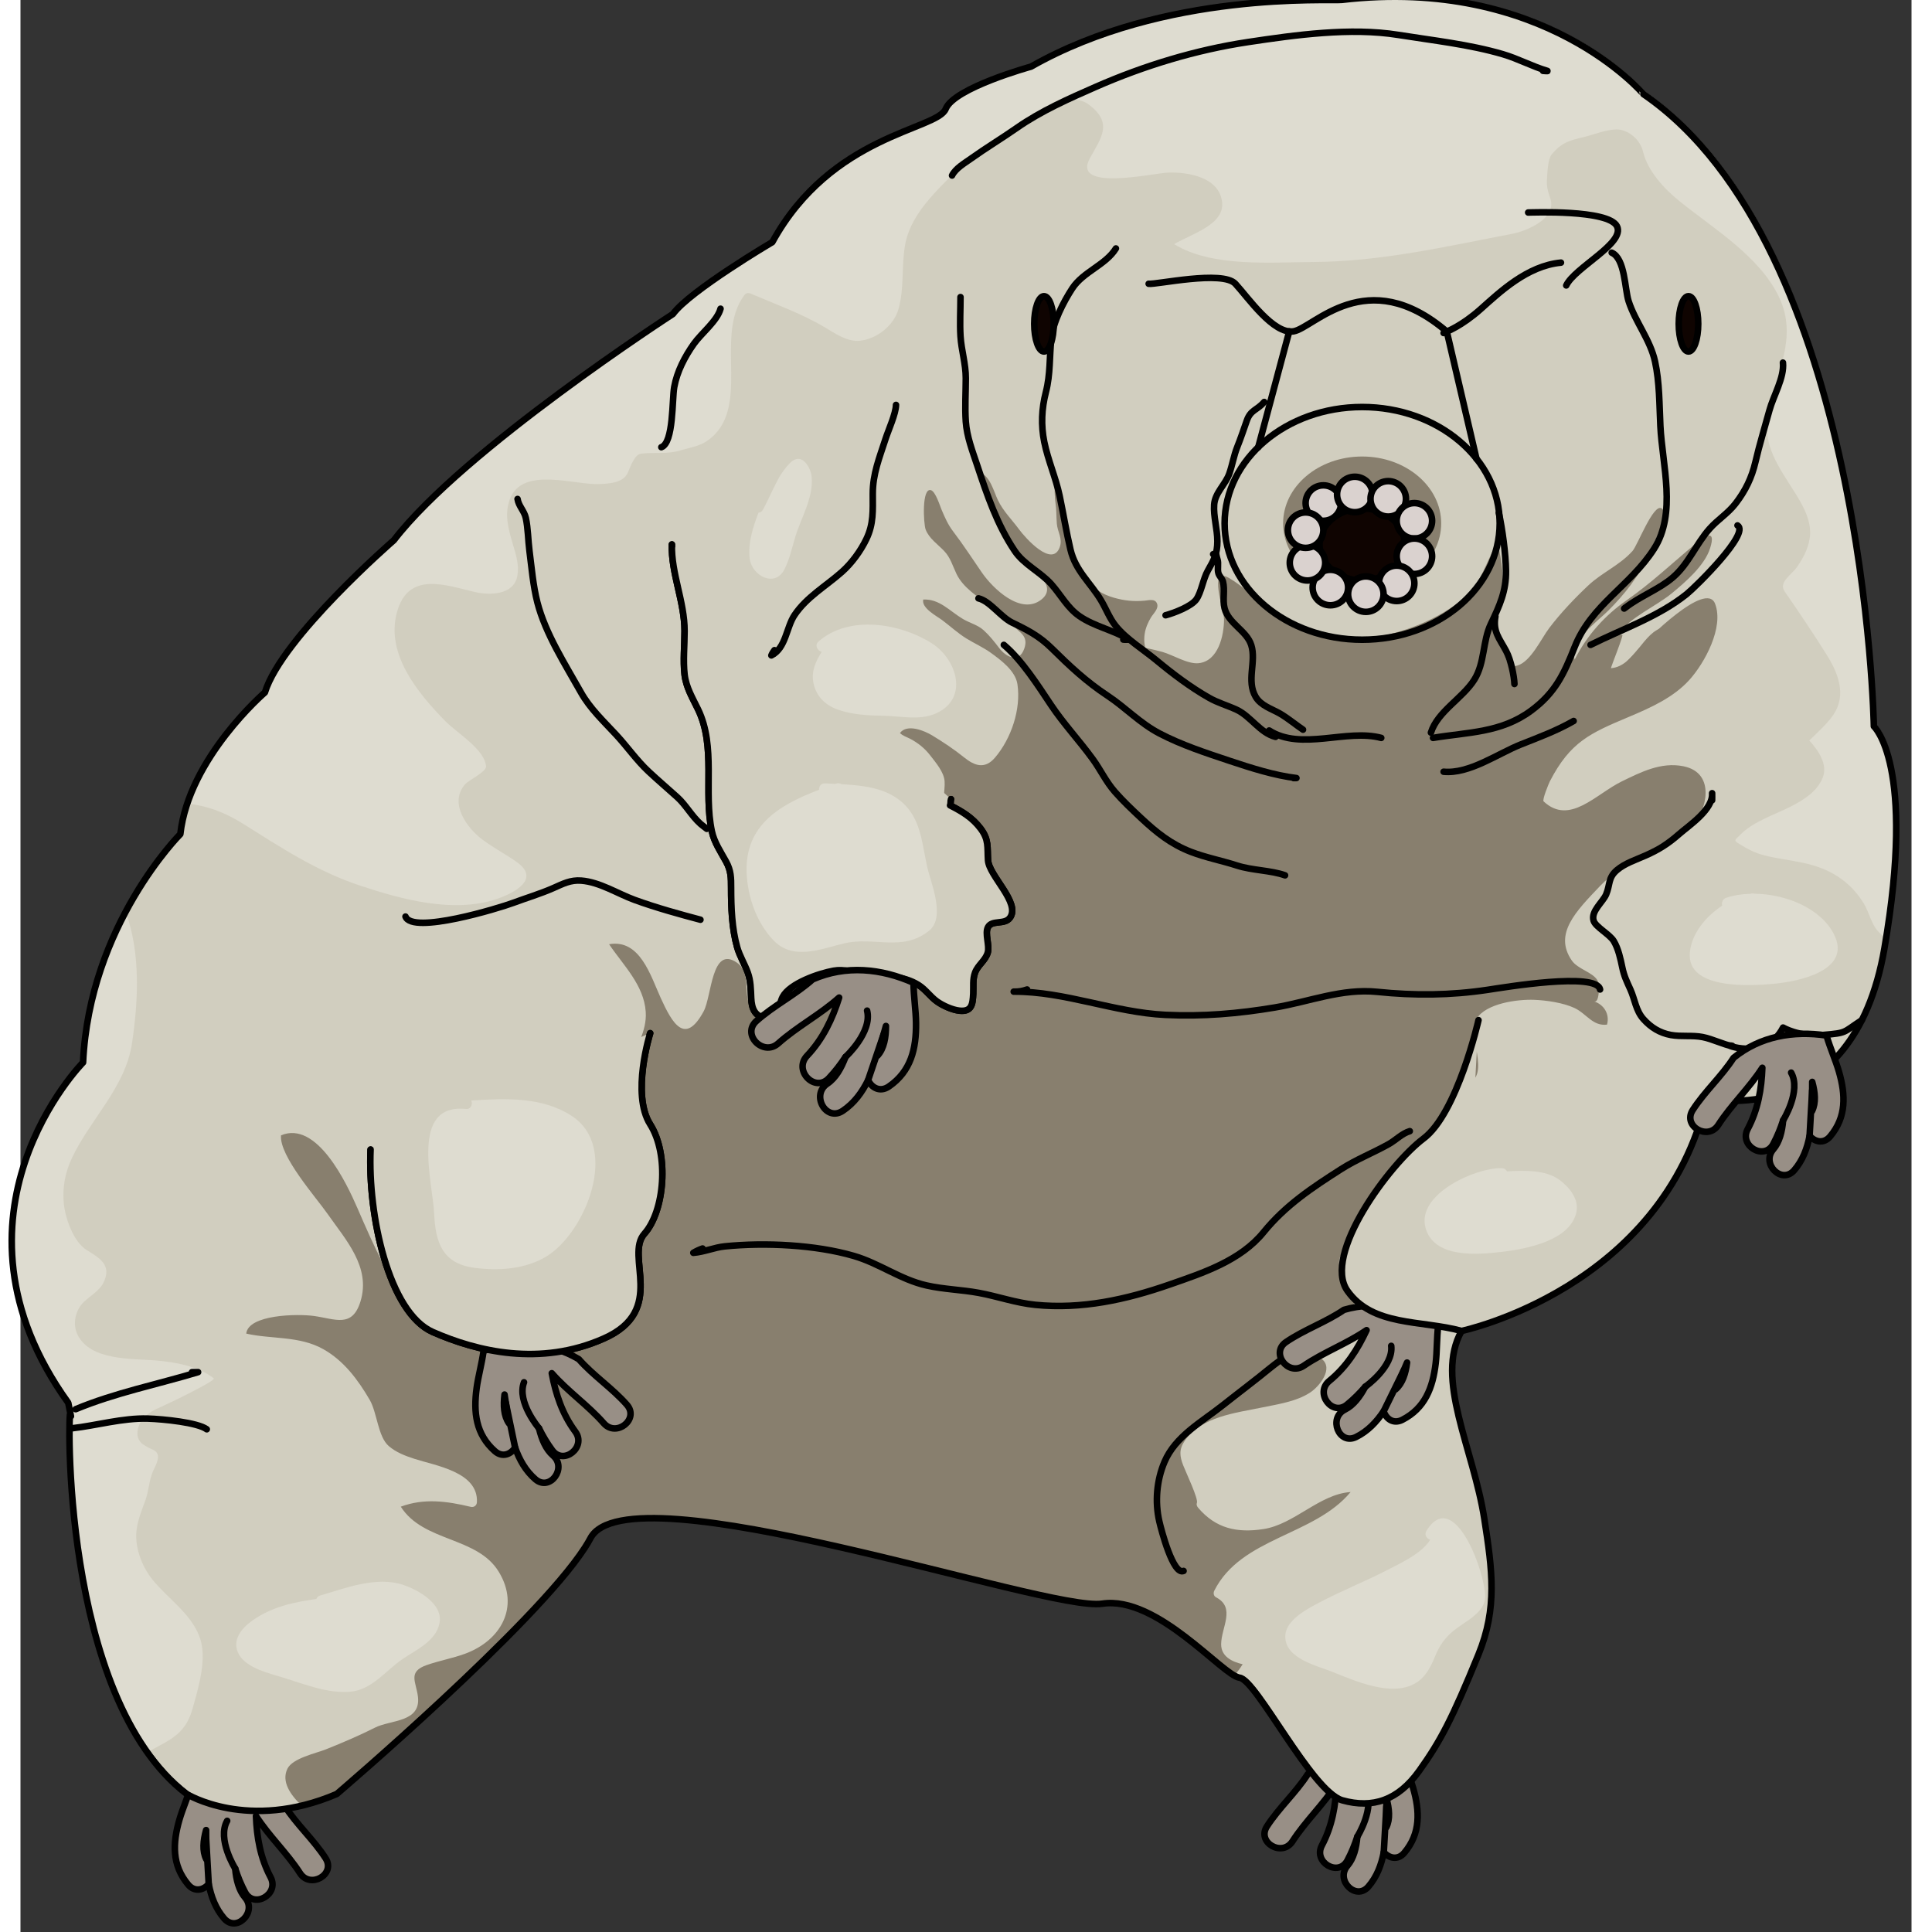
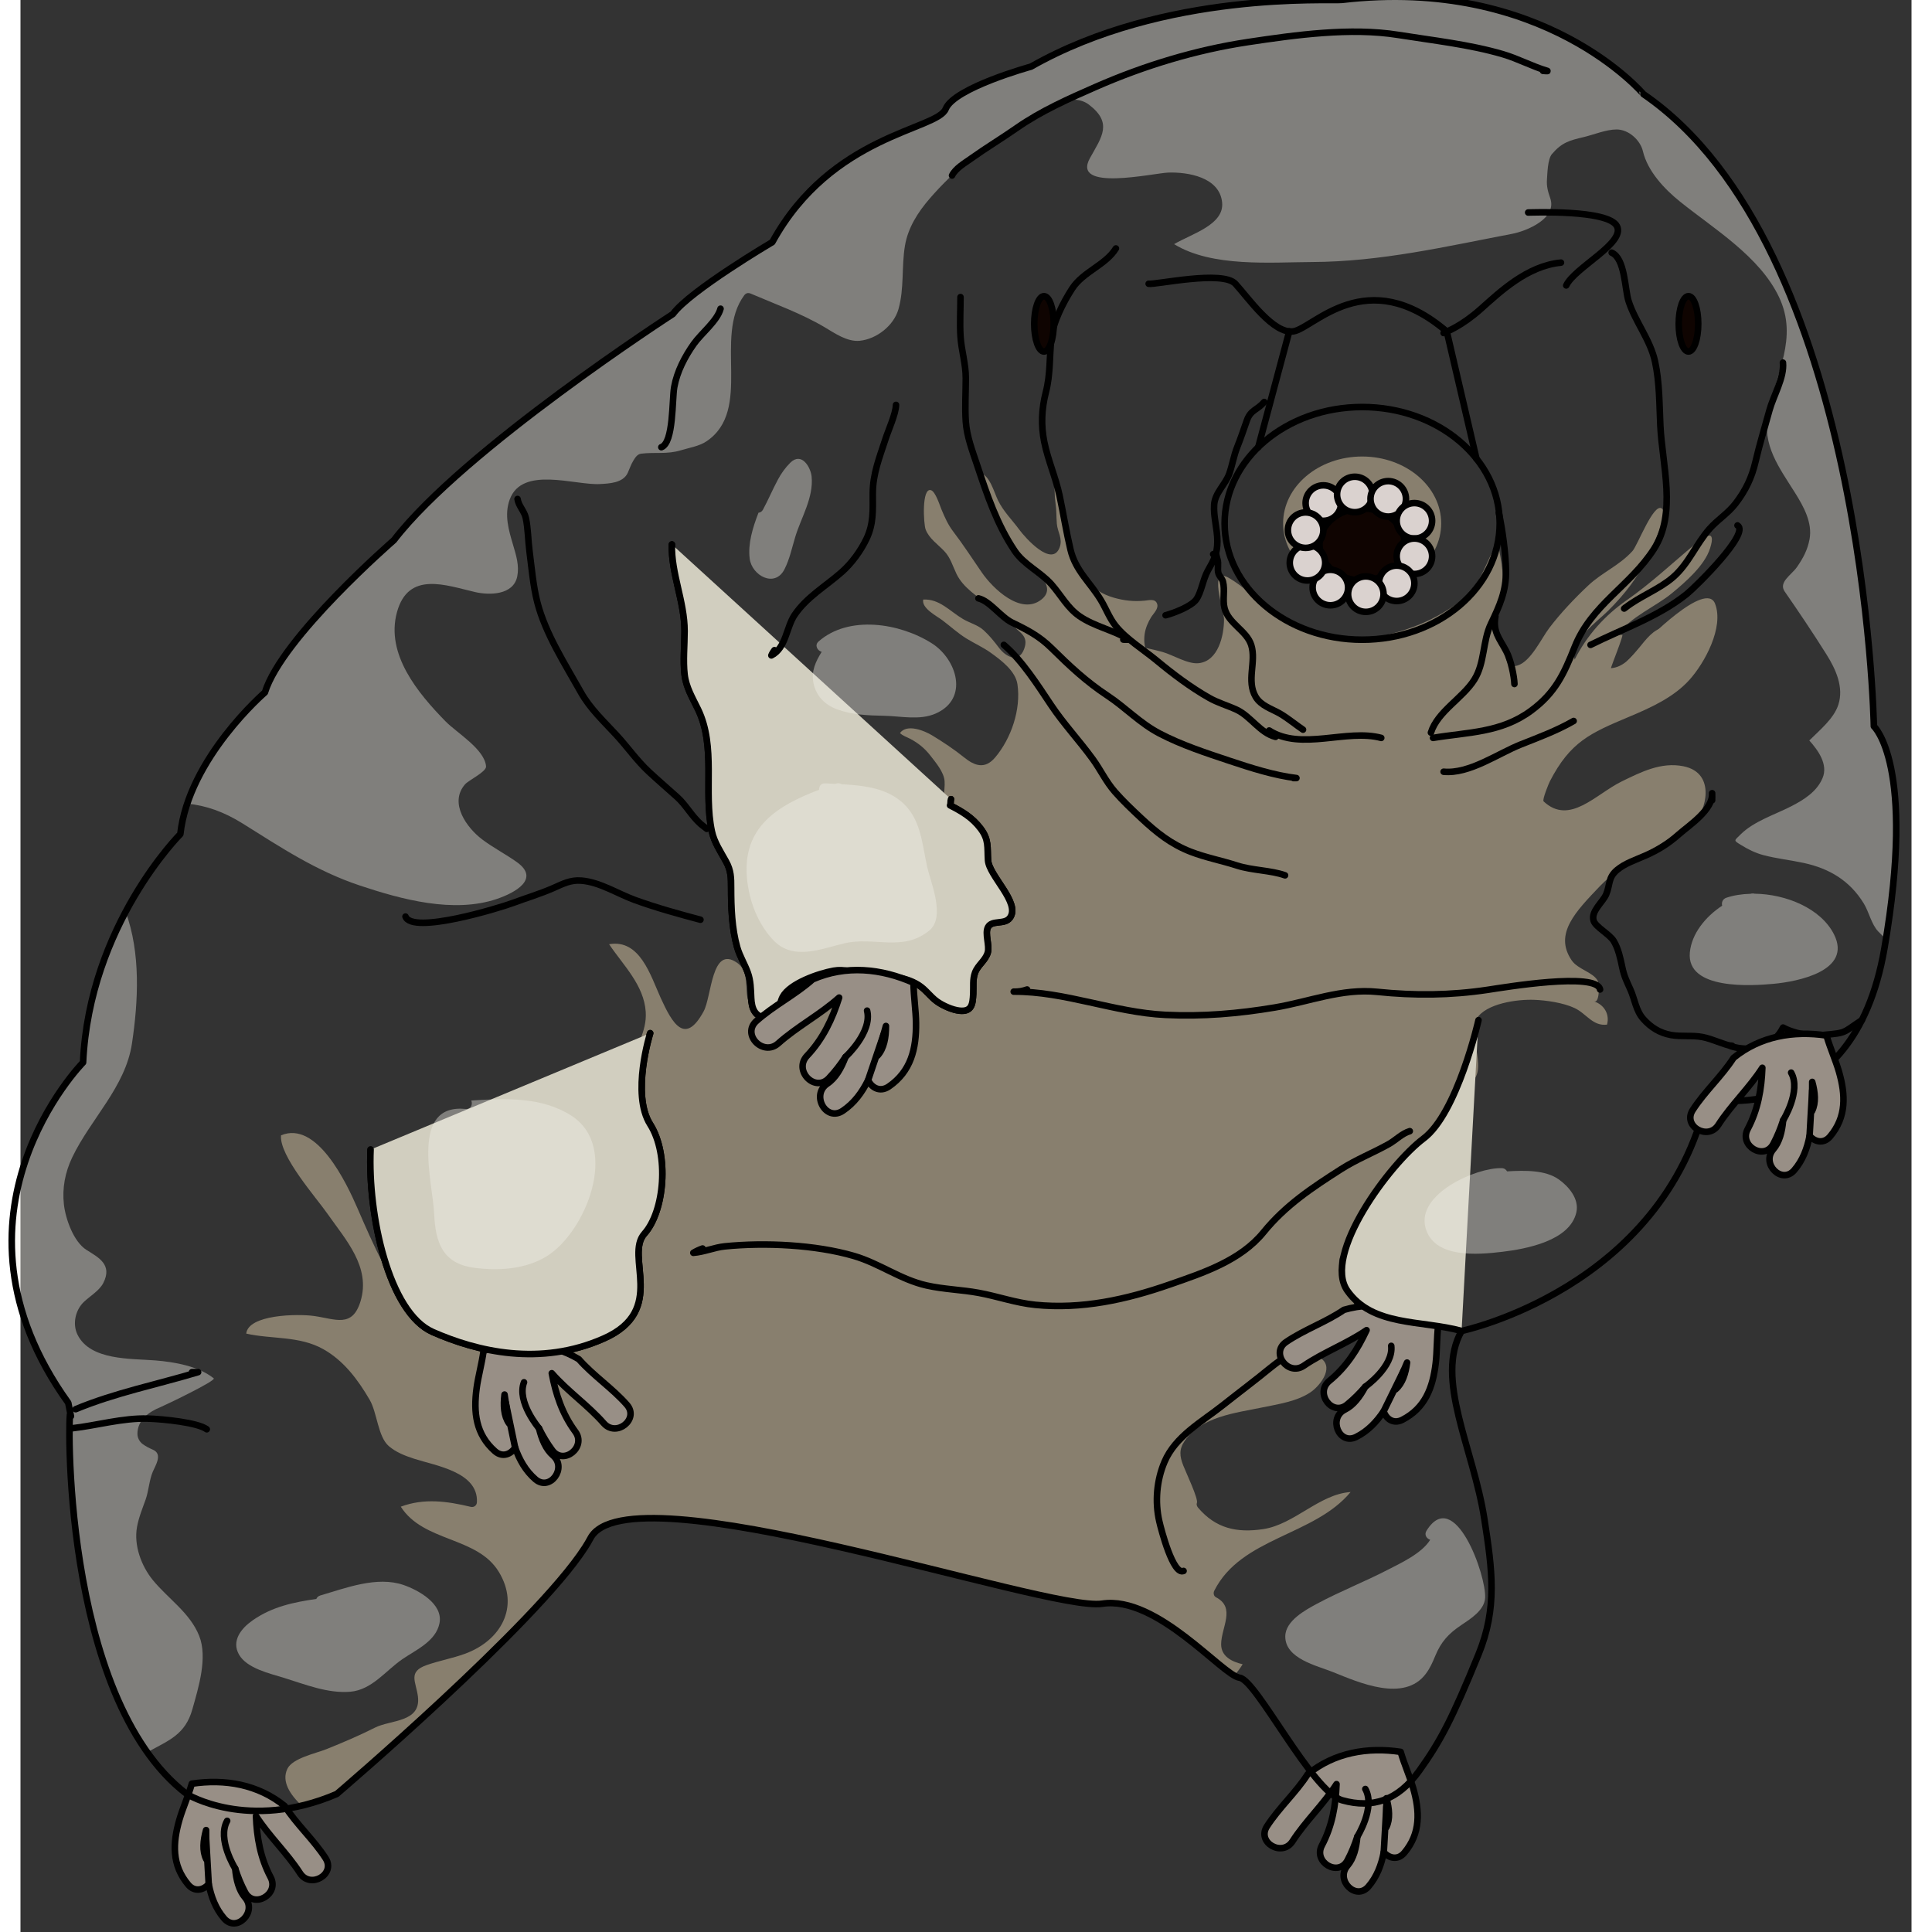
<svg xmlns="http://www.w3.org/2000/svg" version="1.1" id="Layer_1" width="800px" height="800px" viewBox="0 0 288.557 294.807" enable-background="new 0 0 288.557 294.807" xml:space="preserve">
  <rect x="0" y="0" width="288.557" height="294.807" fill="#333333" stroke="none" />
  <g>
    <g>
      <g>
        <path fill="#988F86" stroke="#000000" stroke-linecap="round" stroke-linejoin="round" stroke-miterlimit="10" d="     M24.253,277.667c-1.035,3.583-1.166,6.933,1.336,9.913c0.996,1.187,2.354,0.829,3.135-0.093c0.366,1.929,1.055,3.752,2.35,5.254     c1.904,2.21,5.085-1,3.193-3.193c-0.942-1.093-1.351-2.697-1.503-4.425c0.386,1.214,0.872,2.419,1.505,3.612     c1.365,2.573,5.264,0.292,3.9-2.279c-1.584-2.986-2.115-6.138-2.233-9.354c1.993,3.104,4.728,5.637,6.721,8.729     c1.572,2.438,5.483,0.176,3.9-2.28c-1.832-2.842-4.407-5.132-6.233-7.966c-4.063-3.308-9.147-4.167-14.176-3.407     C25.601,274.068,24.75,275.95,24.253,277.667z M28.324,279.256c0.003,0.429,0.009,0.857,0.005,1.284     c-0.009,1.02-0.019,2.083,0.016,3.156C27.724,282.441,27.878,280.866,28.324,279.256z" />
        <path fill="#988F86" stroke="#000000" stroke-linecap="round" stroke-linejoin="round" stroke-miterlimit="10" d="     M32.764,285.123c0,0-2.806-4.483-1.225-7.28" />
        <line fill="#988F86" stroke="#000000" stroke-linecap="round" stroke-linejoin="round" stroke-miterlimit="10" x1="28.724" y1="287.487" x2="28.329" y2="280.541" />
      </g>
      <g>
        <path fill="#988F86" stroke="#000000" stroke-linecap="round" stroke-linejoin="round" stroke-miterlimit="10" d="     M210.605,267.319c-5.028-0.761-10.113,0.1-14.176,3.406c-1.826,2.835-4.401,5.124-6.233,7.967c-1.583,2.456,2.328,4.719,3.9,2.28     c1.993-3.094,4.728-5.627,6.721-8.729c-0.118,3.215-0.649,6.367-2.233,9.353c-1.363,2.571,2.535,4.854,3.9,2.28     c0.634-1.194,1.119-2.399,1.505-3.613c-0.152,1.728-0.561,3.332-1.503,4.426c-1.892,2.193,1.289,5.403,3.193,3.193     c1.295-1.502,1.983-3.325,2.35-5.254c0.781,0.922,2.139,1.278,3.135,0.092c2.503-2.979,2.371-6.33,1.336-9.912     C212.003,271.089,211.152,269.208,210.605,267.319z M208.409,278.836c0.034-1.072,0.024-2.136,0.016-3.155     c-0.004-0.427,0.002-0.856,0.005-1.284C208.875,276.005,209.029,277.582,208.409,278.836z" />
        <path fill="#988F86" stroke="#000000" stroke-linecap="round" stroke-linejoin="round" stroke-miterlimit="10" d="     M203.989,280.262c0,0,2.806-4.482,1.225-7.279" />
        <line fill="#988F86" stroke="#000000" stroke-linecap="round" stroke-linejoin="round" stroke-miterlimit="10" x1="208.029" y1="282.627" x2="208.424" y2="275.681" />
      </g>
-       <path fill="#D1CEBF" d="M201.961-0.347c-1.805,0.211-26.99-1.43-47.43,10.185c0,0-11.729,3.226-13.018,6.452    c-1.291,3.227-17.422,3.871-26.456,20.325c0,0-12.582,7.42-15.164,10.969c0,0-31.939,20.647-42.586,34.521    c0,0-17.098,14.841-19.68,23.229c0,0-11.613,10.001-12.904,21.616c0,0-13.873,13.872-14.841,34.843    c0,0-22.905,23.229-2.259,51.941c0,0,0.646,3.227,0.323,1.613s-1.613,43.231,17.744,58.071c0,0,9.356,5.808,22.906,0    c0,0,30.201-25.76,37.843-37.568c0.336-0.517,0.627-1.008,0.871-1.469c5.808-10.969,69.686,11.292,78.075,10.002    c8.389-1.291,18.389,10.969,20.971,11.291c2.58,0.323,11.047,17.422,15.686,18.712c4.639,1.291,8.51,0,11.736-4.517    s4.973-7.817,9.033-17.744c2.904-7.098,2.111-12.859,0.9-20.647c-1.684-10.829-7.609-21.395-3.48-28.713    c0,0,30.648-6.452,37.424-35.488c0,0,22.26,5.162,27.1-22.906c4.84-28.067-1.613-33.875-1.613-33.875s-1.289-73.234-35.164-96.464    C247.979,14.031,232.827-3.969,201.961-0.347z" />
      <path fill="#887F6E" d="M169.449,98.364c1.585,0.391,3.218,0.666,4.833,1.125c1.604,0.456,3.836,1.886,5.5,1.708    c3.007-0.322,3.863-4.244,3.87-6.667c0.005-1.46-2.478-8.206,0.76-6.333c2.057,1.189,4.196,3.256,6.204,4.671    c4.766,3.356,9.439,5.367,15.333,4.487c5.056-0.754,10.257-2.739,14.37-6.112c2.542-2.084,3.455-5.926,5.093-8.533    c0.554,3.016,1.191,5.621,0.403,8.654c-0.317,1.219-1.107,2.572-1.037,3.833c0.073,1.302,1.057,2.261,1.462,3.5    c0.443,1.353,0.304,3.422,2.196,2.854c2.039-0.612,3.648-4.15,4.847-5.729c1.729-2.279,3.874-4.539,5.958-6.496    c2.103-1.974,4.775-3.063,6.744-5.251c0.766-0.85,3.167-7.26,4.43-6.511c1.285,0.762-1.606,6.158-2.007,7.092    c-1.393,3.244-3.709,6.115-6.155,8.55c-1.652,1.646-5.806,4.555-5.104,7.444c1.896-3.713,4.602-6.737,7.966-9.079    c3.696-2.573,6.911-5.624,10.379-8.508c1.405-1.168,3.322-2.549,2.328,0.596c-0.836,2.649-3.772,5.164-5.836,6.87    c-2.438,2.017-6.497,3.694-8.191,6.305c0.203,0.007,0.424,0.038,0.628,0.054c0.223,0.018-1.657,4.675-1.736,5.071    c3.614-0.253,4.921-5.649,8.069-6.215c0.583,3.227-5.085,6.726-7.104,8.456c-4.001,3.431-8.491,6.311-12.875,9.206    c-4.736,3.129-8.638,7.319-13.325,10.503c-6.301,4.28-13.409,5.583-20.873,4.088c-5.853-1.172-10.737-2.91-14.839-7.296    c-2.706-2.894-5.103-6.055-7.829-8.958c-2.548-2.713-5.649-4.446-8.341-6.867c-2.045-1.839-3.79-7.272,0.712-6.679" />
      <path fill="#887F6E" d="M123.519,152.291c-2.888,0.002-3.597,0.788-5.914,1.822c-1.661,0.741-4.413,1.319-5.875-0.154    c-1.777-1.794-0.003-5.398-2.407-7.064c-3.892-2.697-3.827,5.129-5.082,7.439c-2.835,5.219-4.762,1.869-6.548-2.057    c-1.556-3.42-3.162-9.018-7.875-8.197c2.161,3.213,5.317,6.222,5.59,10.319c0.208,3.114-1.687,5.394-2.076,8.178    c-0.389,2.778,1.456,5.524,1.48,8.257c0.028,3.132,0.222,7.151-0.254,10.166c-0.605,3.828-3.512,8.314-5.228,11.776    c-1.706,3.442-3.08,7.402-5.738,10.261c-3.553,3.82-8.403,1.663-13.1,1.436c-4.208-0.205-7.046-0.529-9.977-3.855    c-4.056-4.603-6.669-10.663-9.083-16.229c-1.677-3.867-6.199-13.446-11.676-11.146c-0.283,3.141,5.359,9.484,7.092,11.97    c2.754,3.95,6.66,8.117,5.031,13.386c-1.259,4.073-3.833,2.665-7.092,2.209c-2.508-0.351-10.025-0.232-10.339,2.689    c3.864,0.876,8.096,0.313,11.755,2.372c3.145,1.769,5.285,4.657,7.074,7.715c1.16,1.981,1.253,5.65,2.938,7.089    c1.11,0.948,2.49,1.477,3.864,1.922c3.269,1.061,9.795,2.013,9.57,6.631c-0.023,0.486-0.449,0.822-0.93,0.708    c-3.66-0.876-7.139-1.35-10.687-0.028c3.472,5.445,11.649,4.524,14.948,9.93c3.287,5.387,0.271,10.542-5.17,12.522    c-1.902,0.692-3.902,1.047-5.811,1.713c-2.958,1.032-1.623,2.568-1.35,4.816c0.48,3.952-4.155,3.525-6.541,4.729    c-2.438,1.23-4.942,2.296-7.477,3.311c-1.531,0.614-5.121,1.354-5.902,2.976c-0.938,1.948,0.437,3.965,2.186,5.624    c1.695-0.404,3.48-0.979,5.351-1.779c0,0,30.201-25.76,37.843-37.568c0.336-0.517,0.627-1.008,0.871-1.469    c5.808-10.969,69.687,11.292,78.074,10.002c7.678-1.182,16.704,8.984,20.157,10.963c0.475-0.542,0.909-1.112,1.284-1.725    c-1.605-0.373-3.295-1.17-3.283-3.061c0.014-2.562,2.272-5.57-0.784-7.157c-0.37-0.192-0.437-0.662-0.264-1.005    c4.122-8.161,15.228-8.345,20.802-15.055c-4.751,0.311-8.581,4.929-13.3,5.652c-4.063,0.624-7.288-0.105-9.968-3.258    c-0.156-0.184-0.293-0.468-0.188-0.715c0.265-0.63-1.646-4.602-2.09-5.758c-0.526-1.368-0.678-2.404,0.239-3.745    c2.521-3.686,7.773-4.247,11.795-5.079c2.423-0.502,5.275-0.907,7.375-2.308c1.371-0.913,3.588-3.624,1.74-5.094    c-1.016-0.808-2.259-1.209-3.306-1.959c-1.396-1,7.938-4.198,8.185-6.177c0.374-2.996-3.479-5.542-1.82-7.921    c2.67-3.829,3.209-5.441,6.012-9.176c2.422-3.225,6.028-7.829,8.694-10.836c2.448-2.762,0.954-4.694,4.494-5.966    c3.563-1.284-0.148-7.388,1.344-9.856c1.447-2.394,6.291-3.005,8.786-2.913c1.888,0.069,4.469,0.452,6.179,1.253    c1.826,0.854,2.763,2.803,4.958,2.533c0.442-1.617-0.481-3.053-1.968-3.54c0.865,0.284,0.814-2.7,0.508-3.215    c-0.762-1.282-3.004-1.691-3.931-3.049c-2.773-4.059,0.638-7.473,4.327-11.35c3.507-3.687,10.17-6.43,14.501-9.943    c1.452-1.178,3.425-7.301-1.811-8.334c-3.379-0.667-6.421,0.877-9.366,2.312c-3.979,1.939-7.971,6.768-11.937,3.055    c-0.249-0.233,0.805-2.777,0.954-3.064c3.119-6.032,6.159-7.353,12.06-9.833c3.285-1.381,6.793-2.944,9.229-5.64    c2.324-2.571,5.313-8.029,3.919-11.629c-1.388-3.584-10.481,5.527-11.716,6.93c-4.783,5.427-10.485,9.997-17.434,12.308    c-3.513,1.167-7.176,1.912-10.879,2.087c-4.025,0.188-7.99-0.574-11.988-0.442c-7.936,0.262-17.121,3.649-24.409-1.06    c-2.258-1.458-4.166-3.375-5.875-5.435c-1.779-2.145-2.98-4.329-4.302-6.787c-0.484-0.901-0.581-1.966-0.433-2.993    c0.126-0.876,0.51-1.777,0.976-2.536c0.349-0.568,1.204-1.323,0.91-2.087c-0.305-0.789-1.226-0.51-1.882-0.448    c-1.658,0.157-3.102,0.007-4.714-0.453c-3.585-1.024-5.07-3.511-6.269-6.86c-0.746-2.086-1.127-4.271-1.812-6.377    c-0.712-2.19-0.501-4.651-1.452-6.751c-0.048,0.79,0.412,1.605,0.458,2.422c0.061,1.066,0.018,2.092,0.18,3.147    c0.161,1.049,0.114,2.059,0.201,3.122c0.104,1.292,0.922,2.256,0.437,3.599c-1.144,3.169-5.221-1.396-6.177-2.696    c-1.113-1.515-2.411-2.762-3.245-4.476c-0.627-1.289-1.212-3.775-2.798-4.233c-0.021,0.875,0.648,2.145,0.981,2.957    c0.653,1.592,1.238,3.21,1.884,4.808c0.821,2.031,1.632,3.873,3.288,5.271c1.577,1.333,6.02,4.209,3.255,6.364    c-3.126,2.437-7.394-1.717-9.054-4.118c-1.47-2.125-2.831-4.248-4.399-6.299c-0.787-1.03-1.257-2.119-1.759-3.303    c-0.257-0.606-0.919-2.763-1.614-2.981c-1.437-0.451-1.145,5.133-0.821,5.99c0.523,1.384,1.842,2.251,2.82,3.279    c0.995,1.045,1.284,2.252,1.893,3.511c1.027,2.125,3.2,3.408,4.988,4.826c1.262,1.001,2.444,1.9,3.619,3.06    c1.17,1.155,2.392,1.64,1.726,3.525c-0.807,2.281-2.773,1.28-3.826-0.109c-0.705-0.932-1.486-1.913-2.354-2.701    c-0.912-0.827-2.107-1.099-3.149-1.712c-2.027-1.193-3.598-3.118-6.081-2.979c-0.304,1.307,2.059,2.513,2.889,3.136    c1.215,0.911,2.422,2.022,3.713,2.814c1.214,0.744,2.559,1.345,3.723,2.185c1.561,1.125,3.743,2.752,4.047,4.777    c0.574,3.827-0.956,8.299-3.403,11.184c-1.532,1.807-3.075,1.333-4.747-0.021c-1.517-1.227-3.197-2.337-4.867-3.35    c-1.188-0.72-3.838-1.811-4.908-0.358c0.407,0.418,1.029,0.601,1.55,0.875c1.226,0.644,2.236,1.457,3.081,2.556    c0.828,1.076,2.071,2.508,2.179,3.908c0.061,0.787-0.095,1.622-0.096,2.419c-0.002,1.132,0.195,1.307,1.243,1.719    c1.373,0.541,2.708,0.546,2.728,2.249c0.018,1.586-0.233,3.237-0.475,4.801c-0.509,3.296-1.523,6.793-1.026,10.148    c0.543,3.67,1.903,15.655-0.939,12.666c-0.83-0.873-0.44-1.772-5.475-2.509c-2.81-0.41-5.539,0.92-8.263,1.352    C126.975,152.317,125.27,152.29,123.519,152.291z" />
      <path opacity="0.4" fill="#F4F0EA" d="M19.354,267.384c0.061-0.036,0.118-0.074,0.181-0.108c3.18-1.747,5.618-2.623,6.695-6.455    c0.92-3.271,2.367-7.885,1.036-11.211c-1.411-3.527-4.716-5.633-7.054-8.486c-1.766-2.156-2.935-5.302-2.432-8.108    c0.264-1.47,0.819-2.79,1.315-4.189c0.479-1.354,0.548-2.98,1.097-4.257c0.454-1.056,1.527-2.689,0.023-3.353    c-0.57-0.252-1.067-0.499-1.572-0.866c-0.479-0.349-0.797-0.96-0.797-1.559c0-2.123,1.788-3.381,3.528-4.08    c0.522-0.21,8.561-4.04,8.116-4.393c-2.345-1.862-5.979-2.492-8.9-2.73c-3.698-0.301-9.941,0.041-11.889-3.936    c-0.801-1.638-0.316-3.77,0.979-4.998c0.932-0.884,2.357-1.708,2.957-2.876c1.438-2.806-0.717-3.891-2.56-5.05    c-1.974-1.243-3.206-4.751-3.45-6.954c-0.277-2.482,0.188-4.895,1.262-7.149c2.802-5.878,8.121-10.731,9.123-17.392    c0.971-6.455,1.346-13.81-0.963-20.104c-3.145,5.902-6.072,13.757-6.499,22.991c0,0-22.905,23.229-2.259,51.941    c0,0,0.201,1.006,0.323,1.613C7.332,214.251,6.296,248.996,19.354,267.384z" />
      <path opacity="0.4" fill="#F4F0EA" d="M33.898,125.659c5.871,3.674,11.246,7.252,17.889,9.466    c6.355,2.118,14.295,4.286,20.906,2.045c2.811-0.953,6.637-3.066,3.051-5.621c-1.714-1.221-3.604-2.189-5.285-3.456    c-2.344-1.767-5.107-5.536-2.633-8.4c0.551-0.638,3.275-1.927,3.217-2.74c-0.189-2.619-4.492-5.149-6.188-6.886    c-4.184-4.282-9.164-10.224-7.407-16.646c1.737-6.351,7.47-4.104,11.946-3.072c2.141,0.493,5.834,0.481,6.41-2.398    c0.324-1.628-0.16-3.195-0.621-4.746c-0.686-2.309-1.393-4.637-0.529-6.989c1.901-5.175,9.948-2.13,13.799-2.355    c1.396-0.082,3.49-0.155,4.209-1.701c0.277-0.597,0.494-1.285,0.84-1.845c0.293-0.479,0.611-1.017,1.218-1.09    c2.134-0.257,3.952,0.128,6.054-0.515c1.261-0.387,2.801-0.623,3.908-1.37c7.082-4.779,1.043-15.923,5.75-22.271    c0.262-0.354,0.604-0.436,1.005-0.264c3.768,1.615,7.712,3.021,11.244,5.111c1.558,0.922,3.476,2.279,5.388,2.083    c2.563-0.265,5.189-2.3,5.906-4.831c0.898-3.177,0.449-6.45,0.988-9.671c0.459-2.74,1.963-5.097,3.766-7.186    c3.763-4.36,8.408-8.065,13.222-11.221c2.53-1.659,7.956-5.53,11.105-3.107c3.606,2.774,1.968,4.859,0.14,8.133    c-2.898,5.19,9.69,2.298,11.933,2.219c2.981-0.104,7.853,0.682,8.232,4.561c0.335,3.414-4.667,4.78-7.328,6.358    c5.768,3.554,14.71,2.76,21.092,2.729c10.464-0.051,20.273-2.351,30.472-4.299c2.163-0.413,6.922-2.31,5.83-5.445    c-0.348-0.997-0.578-1.802-0.498-2.866c0.065-0.874,0.098-3.088,0.754-3.86c1.512-1.778,2.703-2.089,4.824-2.588    c1.555-0.366,3.441-1.169,5.049-1.169c1.84,0,3.613,1.619,4.014,3.322c0.713,3.031,3.246,5.743,5.65,7.677    c5.179,4.164,12.187,8.388,15.126,14.594c2.962,6.254-0.498,11.596-1.68,17.767c-0.929,4.853,1.684,8.201,4.126,12.1    c1.282,2.047,2.664,4.521,2.207,7.045c-0.294,1.621-0.989,2.924-1.925,4.269c-0.834,1.198-2.857,2.306-1.872,3.727    c2.187,3.155,4.329,6.346,6.373,9.595c1.42,2.257,2.683,5.011,1.814,7.687c-0.688,2.122-2.837,3.856-4.432,5.45    c1.369,1.52,2.89,3.666,2.032,5.719c-0.874,2.093-2.838,3.321-4.787,4.323c-2.509,1.29-5.717,2.28-7.747,4.312    c-0.962,0.964-1.104,0.861,0.049,1.575c1.094,0.679,2.227,1.245,3.48,1.574c2.018,0.529,4.082,0.745,6.116,1.185    c3.922,0.846,7.045,2.704,9.176,6.192c0.786,1.286,1.157,3.155,2.185,4.25c0.379,0.404,0.783,0.784,1.198,1.151    c4.373-26.819-1.848-32.441-1.848-32.441s-1.29-73.234-35.165-96.464c0,0-15.152-18-46.018-14.378    c-1.804,0.211-26.99-1.43-47.43,10.185c0,0-11.728,3.226-13.018,6.452c-1.291,3.227-17.422,3.871-26.455,20.325    c0,0-12.582,7.42-15.164,10.969c0,0-31.939,20.647-42.586,34.521c0,0-17.098,14.841-19.68,23.229c0,0-8.65,7.456-11.848,16.966    C28.305,122.902,31.083,123.896,33.898,125.659z" />
      <path fill="none" stroke="#000000" stroke-linecap="round" stroke-linejoin="round" stroke-miterlimit="10" d="M172.152,43.301    c1.129,0.161,11.292-2.098,13.228,0c1.937,2.097,5.808,7.742,8.872,7.259c3.064-0.484,11.131-10.427,23.391,0.029    c0,0,2.258-0.836,5.162-3.417c2.902-2.581,7.098-6.613,12.259-7.098" />
      <path fill="none" stroke="#000000" stroke-linecap="round" stroke-linejoin="round" stroke-miterlimit="10" d="M230.062,32.427    c0.484,0,12.26-0.484,13.551,2.097s-6.453,6.291-7.743,9.033" />
      <path fill="none" stroke="#000000" stroke-linecap="round" stroke-linejoin="round" stroke-miterlimit="10" d="M167.152,37.912    c-1.561,2.523-4.988,3.548-6.654,6.094c-1.357,2.075-2.932,5.165-3.194,7.609c-0.313,2.908-0.122,5.441-0.839,8.231    c-0.651,2.536-0.762,5.028-0.246,7.585c0.563,2.793,1.756,5.439,2.344,8.228c0.58,2.756,1.028,5.544,1.662,8.218    c0.763,3.225,3.039,5.029,4.668,7.751c0.775,1.296,1.266,2.688,2.22,3.876c1.614,2.01,4.231,3.607,6.278,5.302    c2.502,2.071,5.16,4.073,7.957,5.663c1.381,0.785,2.792,1.17,4.197,1.814c2.163,0.993,3.598,3.559,5.965,4.154" />
      <path fill="none" stroke="#000000" stroke-linecap="round" stroke-linejoin="round" stroke-miterlimit="10" d="M189.783,61.338    c-1.133,1.32-2.063,1.152-2.664,2.867c-0.477,1.354-0.91,2.655-1.46,4.032c-0.515,1.288-0.739,2.719-1.202,4.033    c-0.59,1.676-2.175,2.9-2.312,4.73c-0.133,1.776,0.493,3.719,0.492,5.585c-0.001,1.903-0.517,2.837-1.456,4.488    c-0.727,1.278-0.997,3.326-1.766,4.4c-0.762,1.063-3.382,2.067-4.683,2.411" />
      <path fill="none" stroke="#000000" stroke-linecap="round" stroke-linejoin="round" stroke-miterlimit="10" d="M195.704,111.339    c-0.757-0.487-2.38-1.802-3.513-2.451c-1.287-0.736-2.908-1.201-3.71-2.553c-1.454-2.451,0.128-5.363-0.675-7.899    c-0.701-2.224-3.477-3.252-4.079-5.644c-0.327-1.295,0.095-2.75-0.239-4.044c-0.119-0.465-0.553-0.804-0.693-1.274    c-0.195-0.648,0.069-1.501-0.148-2.113c-0.099-0.277-0.121-0.474-0.194-0.774c-0.161-0.042-0.3,0.002-0.46-0.024" />
      <path fill="none" stroke="#000000" stroke-linecap="round" stroke-linejoin="round" stroke-miterlimit="10" d="M217.626,50.724    c-0.161,0.083-0.305,0.061-0.469,0.092" />
      <path fill="none" stroke="#000000" stroke-linecap="round" stroke-linejoin="round" stroke-miterlimit="10" d="M215.222,111.792    c1.008-3.226,4.83-5.239,6.613-8.065c1.629-2.58,1.253-5.863,2.545-8.55c1.33-2.766,2.337-4.996,2.295-8.065    c-0.037-2.644-0.533-6.276-1.09-8.872" />
      <path fill="none" stroke="#000000" stroke-linecap="round" stroke-linejoin="round" stroke-miterlimit="10" d="M225.062,94.047    c-0.414,2.355,0.607,3.351,1.652,5.323c0.705,1.329,1.211,3.784,1.251,5.001" />
      <path fill="none" stroke="#000000" stroke-linecap="round" stroke-linejoin="round" stroke-miterlimit="10" d="M190.542,111.469    c4.885,3.145,11.821-0.293,17.099,1.129" />
      <path fill="none" stroke="#000000" stroke-linecap="round" stroke-linejoin="round" stroke-miterlimit="10" d="M215.544,112.598    c5.386-0.895,10.364-0.762,14.959-4.15c3.698-2.728,5.024-5.623,6.652-9.726c2.568-6.471,8.455-9.278,12.103-14.959    c3.495-5.442,1.269-12.783,0.976-18.752c-0.158-3.247-0.119-6.66-0.814-9.84c-0.729-3.334-3.021-6.069-4.031-9.202    c-0.602-1.864-0.529-6.507-2.582-7.412" />
      <path fill="none" stroke="#000000" stroke-linecap="round" stroke-linejoin="round" stroke-miterlimit="10" d="M143.439,45.332    c0,1.979-0.122,3.996,0,5.969c0.135,2.185,0.809,4.189,0.807,6.421c-0.002,2.185-0.148,4.431,0,6.608    c0.156,2.284,1.012,4.488,1.734,6.654c1.53,4.588,3.029,9.045,5.723,13.066c1.424,2.127,3.943,3.223,5.621,5.122    c1.446,1.637,2.447,3.608,4.3,4.874c2.295,1.569,5.181,2.107,7.552,3.558c-0.291-0.007-0.606,0.029-0.895-0.008" />
      <path fill="none" stroke="#000000" stroke-linecap="round" stroke-linejoin="round" stroke-miterlimit="10" d="M268.938,55.333    c0.229,2.264-1.464,5.086-2.057,7.258c-0.725,2.654-1.513,5.204-2.142,7.905c-0.56,2.4-1.523,4.381-3.024,6.33    c-1.171,1.52-2.721,2.457-3.943,3.828c-2.116,2.375-3.183,5.332-5.605,7.433c-2.112,1.832-4.995,2.863-7.274,4.636    c-0.066,0.041-0.127,0.087-0.186,0.138c0.103-0.108,0.223-0.196,0.357-0.266" />
      <path fill="none" stroke="#000000" stroke-linecap="round" stroke-linejoin="round" stroke-miterlimit="10" d="M239.58,98.403    c4.839-2.423,10.35-4.297,14.648-7.734c1.365-1.093,9.75-9.33,7.774-10.494" />
      <path fill="none" stroke="#000000" stroke-linecap="round" stroke-linejoin="round" stroke-miterlimit="10" d="M217.158,117.76    c3.925,0.373,8.248-2.758,11.776-4.159c2.797-1.11,5.478-2.1,8.065-3.584" />
      <path fill="none" stroke="#000000" stroke-linecap="round" stroke-linejoin="round" stroke-miterlimit="10" d="M146.181,91.305    c1.734,0.399,3.414,2.872,5.158,3.71c2.301,1.105,4.137,2.062,5.973,3.872c2.785,2.748,5.295,5.111,8.549,7.259    c2.756,1.818,4.93,4.193,7.944,5.771c3.388,1.772,7.067,2.965,10.728,4.189c3.172,1.061,6.885,2.241,10.166,2.62    c-0.148,0.001-0.298,0.002-0.447,0.001" />
      <path fill="none" stroke="#000000" stroke-linecap="round" stroke-linejoin="round" stroke-miterlimit="10" d="M150.052,98.403    c2.799,2.385,5.172,6.139,7.22,9.203c1.899,2.842,4.294,5.398,6.339,8.21c1.211,1.663,1.999,3.421,3.388,5.009    c1.241,1.421,2.619,2.716,4.024,4.032c2.316,2.17,4.533,3.955,7.573,5.127c2.302,0.888,4.691,1.331,7.042,2.093    c2.318,0.751,5.177,0.718,7.323,1.492" />
      <path fill="none" stroke="#000000" stroke-linecap="round" stroke-linejoin="round" stroke-miterlimit="10" d="M258.13,122.116    c0.015-0.358,0-0.721,0-1.08c0.171,2.497-3.482,4.876-5.048,6.25c-1.651,1.45-3.065,2.35-5.118,3.262    c-1.459,0.649-3.139,1.183-4.353,2.215c-1.383,1.176-1.018,2.191-1.648,3.706c-0.496,1.191-2.377,2.575-1.911,4.04    c0.299,0.938,2.465,2.071,3.076,3.098c0.695,1.169,1.014,2.671,1.29,3.996c0.282,1.354,0.673,2.123,1.247,3.396    c0.686,1.526,0.822,3.208,1.984,4.507c1.15,1.285,2.494,2.114,4.189,2.426c1.57,0.287,3.273,0.005,4.84,0.314    c1.576,0.311,3.13,1.14,4.63,1.418c-0.151-0.166-0.264-0.074-0.437-0.125c-1.271-0.363,5.366,2.582,8.087-2.742    c0,0,2.398,1.452,6.108,1.13c3.71-0.323,2.95-0.323,5.911-2.259" />
      <path fill="none" stroke="#000000" stroke-linecap="round" stroke-linejoin="round" stroke-miterlimit="10" d="M241.032,150.99    c-0.489-2.711-14.61-0.333-17.134,0.045c-5.737,0.859-11.162,0.9-16.867,0.314c-5.4-0.555-10.4,1.51-15.639,2.388    c-5.555,0.931-10.984,1.399-16.699,1.124c-7.8-0.377-15.36-3.596-23.135-3.545c0.697,0.025,1.385-0.09,2.043-0.326" />
      <path fill="none" stroke="#000000" stroke-linecap="round" stroke-linejoin="round" stroke-miterlimit="10" d="M211.996,172.605    c-1.189,0.352-2.127,1.366-3.203,1.969c-2.404,1.346-4.947,2.342-7.279,3.83c-4.419,2.822-8.494,5.521-11.824,9.619    c-3.524,4.339-9.191,6.191-14.326,7.979c-6.629,2.31-13.46,3.813-20.51,3.105c-2.982-0.299-5.722-1.293-8.648-1.83    c-2.639-0.484-5.324-0.538-7.939-1.126c-3.994-0.897-7.197-3.372-11.113-4.511c-5.844-1.7-13.536-2.076-19.68-1.457    c-1.607,0.162-3.16,0.86-4.805,0.986c0.445-0.267,0.917-0.484,1.412-0.659" />
      <path fill="none" stroke="#000000" stroke-linecap="round" stroke-linejoin="round" stroke-miterlimit="10" d="M195.704,204.222    c-1.049,1.811-3.389,3.197-5.001,4.517c-2.377,1.946-4.834,3.784-7.234,5.686c-3.218,2.549-7.233,4.723-8.899,8.64    c-1.198,2.814-1.477,6.098-0.8,9.064c0.303,1.324,2.121,8.292,3.707,7.582" />
      <path fill="none" stroke="#000000" stroke-linecap="round" stroke-linejoin="round" stroke-miterlimit="10" d="M8.422,215.03    c6.048-2.512,12.463-3.782,18.681-5.654c-0.313,0.01-0.624,0.002-0.937,0.009" />
      <path fill="none" stroke="#000000" stroke-linecap="round" stroke-linejoin="round" stroke-miterlimit="10" d="M7.939,217.933    c3.531-0.387,7.658-1.584,11.488-1.467c2.389,0.073,7.611,0.601,8.998,1.629" />
      <path fill="none" stroke="#000000" stroke-linecap="round" stroke-linejoin="round" stroke-miterlimit="10" d="M58.751,139.86    c1.018,2.763,14.287-1.289,16.451-2.098c2.039-0.76,4.148-1.384,6.128-2.259c1.468-0.647,2.591-1.254,4.242-1.128    c2.815,0.214,5.497,1.971,8.134,2.939c3.246,1.191,7.063,2.236,10.051,3.028" />
      <path fill="none" stroke="#000000" stroke-linecap="round" stroke-linejoin="round" stroke-miterlimit="10" d="M99.402,83.079    c-0.123,4.419,1.935,8.709,1.936,13.219c0,2.159-0.245,4.483,0,6.626c0.225,1.964,1.225,3.594,2.057,5.319    c2.781,5.768,0.811,12.532,2.098,18.587c0.359,1.693,1.359,3.151,2.177,4.642c0.763,1.392,0.767,2.449,0.767,4.033    c0,2.995,0.119,6.19,0.928,9.041c0.381,1.342,1.15,2.571,1.616,3.863c0.456,1.264,0.456,2.498,0.521,3.872    c0.074,1.581,0.521,2.911,2.393,3.072c2.246,0.195,1.627-1.77,2.407-3.238c1.099-2.066,5.522-3.59,7.782-3.992    c1.611-0.287,2.896,0.227,4.392,0.568c1.557,0.356,3.236,0.133,4.804,0.363c1.357,0.2,2.572,0.511,3.75,1.25    c1.098,0.689,1.782,1.762,2.822,2.509c0.885,0.634,2.347,1.294,3.429,1.407c1.876,0.196,2.021-0.977,2.097-2.585    c0.054-1.137-0.104-2.191,0.283-3.227c0.441-1.181,1.592-1.842,1.939-3.064c0.305-1.077-0.482-2.911,0.033-3.871    c0.619-1.154,2.537-0.309,3.357-1.44c1.637-2.257-3.209-6.382-3.354-8.771c-0.122-2,0.155-3.133-1.13-4.831    c-1.268-1.676-2.791-2.581-4.66-3.541c0.137-0.303,0.037-0.648,0.145-0.936" />
      <path fill="#D1CEBF" d="M99.402,83.079c-0.123,4.419,1.935,8.709,1.936,13.219c0,2.159-0.245,4.483,0,6.626    c0.225,1.964,1.225,3.594,2.057,5.319c2.781,5.768,0.811,12.532,2.098,18.587c0.359,1.693,1.359,3.151,2.177,4.642    c0.763,1.392,0.767,2.449,0.767,4.033c0,2.995,0.119,6.19,0.928,9.041c0.381,1.342,1.15,2.571,1.616,3.863    c0.456,1.264,0.456,2.498,0.521,3.872c0.074,1.581,0.521,2.911,2.393,3.072c2.246,0.195,1.627-1.77,2.407-3.238    c1.099-2.066,5.522-3.59,7.782-3.992c1.611-0.287,2.896,0.227,4.392,0.568c1.557,0.356,3.236,0.133,4.804,0.363    c1.357,0.2,2.572,0.511,3.75,1.25c1.098,0.689,1.782,1.762,2.822,2.509c0.885,0.634,2.347,1.294,3.429,1.407    c1.876,0.196,2.021-0.977,2.097-2.585c0.054-1.137-0.104-2.191,0.283-3.227c0.441-1.181,1.592-1.842,1.939-3.064    c0.305-1.077-0.482-2.911,0.033-3.871c0.619-1.154,2.537-0.309,3.357-1.44c1.637-2.257-3.209-6.382-3.354-8.771    c-0.122-2,0.155-3.133-1.13-4.831c-1.268-1.676-2.791-2.581-4.66-3.541c0.137-0.303,0.037-0.648,0.145-0.936" />
      <path fill="none" stroke="#000000" stroke-linecap="round" stroke-linejoin="round" stroke-miterlimit="10" d="M99.402,83.079    c-0.123,4.419,1.935,8.709,1.936,13.219c0,2.159-0.245,4.483,0,6.626c0.225,1.964,1.225,3.594,2.057,5.319    c2.781,5.768,0.811,12.532,2.098,18.587c0.359,1.693,1.359,3.151,2.177,4.642c0.763,1.392,0.767,2.449,0.767,4.033    c0,2.995,0.119,6.19,0.928,9.041c0.381,1.342,1.15,2.571,1.616,3.863c0.456,1.264,0.456,2.498,0.521,3.872    c0.074,1.581,0.521,2.911,2.393,3.072c2.246,0.195,1.627-1.77,2.407-3.238c1.099-2.066,5.522-3.59,7.782-3.992    c1.611-0.287,2.896,0.227,4.392,0.568c1.557,0.356,3.236,0.133,4.804,0.363c1.357,0.2,2.572,0.511,3.75,1.25    c1.098,0.689,1.782,1.762,2.822,2.509c0.885,0.634,2.347,1.294,3.429,1.407c1.876,0.196,2.021-0.977,2.097-2.585    c0.054-1.137-0.104-2.191,0.283-3.227c0.441-1.181,1.592-1.842,1.939-3.064c0.305-1.077-0.482-2.911,0.033-3.871    c0.619-1.154,2.537-0.309,3.357-1.44c1.637-2.257-3.209-6.382-3.354-8.771c-0.122-2,0.155-3.133-1.13-4.831    c-1.268-1.676-2.791-2.581-4.66-3.541c0.137-0.303,0.037-0.648,0.145-0.936" />
      <path fill="none" stroke="#000000" stroke-linecap="round" stroke-linejoin="round" stroke-miterlimit="10" d="M104.724,126.471    c-0.313-0.257-0.676-0.501-0.968-0.763c-1.356-1.215-2.22-2.877-3.55-4.076c-1.456-1.314-2.924-2.565-4.361-3.907    c-1.821-1.7-3.246-3.764-4.953-5.606c-1.897-2.049-3.992-4.005-5.368-6.459c-2.411-4.3-5.419-8.954-6.653-13.745    c-0.646-2.514-0.876-5.309-1.207-7.867c-0.208-1.614-0.213-3.441-0.556-5.01c-0.238-1.088-1.104-1.825-1.258-2.896" />
      <path fill="none" stroke="#000000" stroke-linecap="round" stroke-linejoin="round" stroke-miterlimit="10" d="M133.599,61.786    c-0.019,1.338-1.154,3.808-1.605,5.202c-0.93,2.877-1.945,5.309-1.943,8.372c0.002,2.541,0.146,4.551-0.968,6.88    c-0.874,1.826-2.241,3.698-3.746,5.032c-2.464,2.184-5.372,3.828-7.219,6.574c-1.267,1.883-1.32,5.056-3.54,6.165    c0.113-0.282,0.281-0.554,0.471-0.802" />
      <path fill="none" stroke="#000000" stroke-linecap="round" stroke-linejoin="round" stroke-miterlimit="10" d="M106.822,47.106    c-0.486,1.848-2.936,3.764-4.068,5.36c-1.381,1.943-2.57,4.223-2.998,6.594c-0.338,1.869-0.078,8.528-1.967,9.178" />
      <path fill="none" stroke="#000000" stroke-linecap="round" stroke-linejoin="round" stroke-miterlimit="10" d="M142.148,26.781    c0.518-1.08,1.936-1.896,2.889-2.577c2.274-1.627,4.695-3.081,6.987-4.682c3.718-2.597,7.976-4.481,12.106-6.29    c7.355-3.221,15.244-5.621,23.186-6.815c7.234-1.089,15.636-2.257,22.905-1.094c5.269,0.843,10.848,1.442,15.974,2.947    c2.344,0.688,4.438,1.852,6.801,2.549c0.18,0.069-0.549,0-0.675-0.008" />
      <ellipse fill="none" stroke="#000000" stroke-linecap="round" stroke-linejoin="round" stroke-miterlimit="10" cx="204.729" cy="79.861" rx="20.987" ry="17.753" />
      <ellipse fill="#887F6E" cx="204.729" cy="79.861" rx="12.061" ry="10.202" />
      <ellipse fill="#0F0401" stroke="#000000" stroke-linecap="round" stroke-linejoin="round" stroke-miterlimit="10" cx="204.729" cy="83.078" rx="6.507" ry="5.505" />
      <circle fill="#DAD2CF" stroke="#000000" stroke-linecap="round" stroke-linejoin="round" stroke-miterlimit="10" cx="198.806" cy="76.764" r="2.705" />
      <circle fill="#DAD2CF" stroke="#000000" stroke-linecap="round" stroke-linejoin="round" stroke-miterlimit="10" cx="203.607" cy="75.453" r="2.706" />
      <circle fill="#DAD2CF" stroke="#000000" stroke-linecap="round" stroke-linejoin="round" stroke-miterlimit="10" cx="208.707" cy="76.12" r="2.705" />
      <circle fill="#DAD2CF" stroke="#000000" stroke-linecap="round" stroke-linejoin="round" stroke-miterlimit="10" cx="212.699" cy="79.47" r="2.705" />
      <circle fill="#DAD2CF" stroke="#000000" stroke-linecap="round" stroke-linejoin="round" stroke-miterlimit="10" cx="212.699" cy="84.88" r="2.705" />
      <circle fill="#DAD2CF" stroke="#000000" stroke-linecap="round" stroke-linejoin="round" stroke-miterlimit="10" cx="209.994" cy="89.01" r="2.705" />
      <circle fill="#DAD2CF" stroke="#000000" stroke-linecap="round" stroke-linejoin="round" stroke-miterlimit="10" cx="205.289" cy="90.66" r="2.705" />
      <circle fill="#DAD2CF" stroke="#000000" stroke-linecap="round" stroke-linejoin="round" stroke-miterlimit="10" cx="199.878" cy="89.655" r="2.706" />
      <circle fill="#DAD2CF" stroke="#000000" stroke-linecap="round" stroke-linejoin="round" stroke-miterlimit="10" cx="196.386" cy="85.876" r="2.706" />
      <circle fill="#DAD2CF" stroke="#000000" stroke-linecap="round" stroke-linejoin="round" stroke-miterlimit="10" cx="196.101" cy="80.898" r="2.705" />
      <line fill="none" stroke="#000000" stroke-linecap="round" stroke-linejoin="round" stroke-miterlimit="10" x1="188.873" y1="68.238" x2="193.607" y2="50.56" />
      <line fill="none" stroke="#000000" stroke-linecap="round" stroke-linejoin="round" stroke-miterlimit="10" x1="217.642" y1="50.589" x2="222.171" y2="70.012" />
      <path fill="none" stroke="#000000" stroke-linecap="round" stroke-linejoin="round" stroke-miterlimit="10" d="M96.087,157.658    c0,0-2.932,9.282,0,13.914c2.934,4.633,2.189,13.235-0.881,16.677c-3.068,3.441,3.549,11.673-6.188,15.992    s-19.352,1.98-26.093-0.984c-6.741-2.964-9.933-17.871-9.503-27.839" />
      <path opacity="0.4" fill="#F4F0EA" d="M138.343,132.22c-0.912-4.221-1.027-8.199-4.995-10.667    c-2.323-1.444-5.292-1.74-8.095-1.893c-0.201-0.146-0.467-0.202-0.783-0.092c-0.044,0.016-0.086,0.03-0.129,0.046    c-0.527-0.025-1.047-0.051-1.55-0.08c-0.652-0.039-0.958,0.471-0.928,0.978c-6.267,2.387-11.76,5.637-10.999,13.569    c0.327,3.401,1.634,6.858,3.993,9.361c3.016,3.197,7.235,1.364,10.853,0.506c4.555-1.081,8.838,1.353,12.934-1.923    C141.236,139.954,138.853,134.58,138.343,132.22z" />
      <path opacity="0.4" fill="#F4F0EA" d="M118.222,81.934c-0.504,1.666-0.846,3.367-1.641,4.93c-1.467,2.882-4.973,0.977-5.307-1.604    c-0.296-2.292,0.451-4.721,1.34-7.025c0.266-0.021,0.521-0.162,0.688-0.475c0.813-1.512,1.479-3.098,2.294-4.611    c0.504-0.935,1.111-1.786,1.865-2.535c1.738-1.726,3.123,0.7,3.261,2.112C121.037,75.952,119.121,78.959,118.222,81.934z" />
      <path opacity="0.4" fill="#F4F0EA" d="M139.042,98.149c-4.913-3.101-12.657-4.31-17.257-0.27    c-0.654,0.574-0.188,1.407,0.472,1.586c-0.897,1.442-1.63,2.941-1.255,4.769c0.404,1.963,1.751,3.337,3.635,4.016    c2.323,0.838,4.725,0.926,7.17,0.974c2.535,0.049,5.381,0.724,7.807-0.327C144.802,106.647,142.892,100.58,139.042,98.149z" />
      <path opacity="0.4" fill="#F4F0EA" d="M276.727,142.573c-2.004-3.974-7.343-6.14-12.102-6.201    c-0.139-0.041-0.292-0.055-0.461-0.026c-0.059,0.011-0.118,0.027-0.178,0.038c-1.318,0.036-2.582,0.229-3.693,0.607    c-0.579,0.196-0.749,0.748-0.633,1.211c-2.567,1.688-4.659,4.287-4.929,7.127c-0.548,5.8,9.535,5.095,12.798,4.792    C271.157,149.783,279.546,148.167,276.727,142.573z" />
      <path opacity="0.4" fill="#F4F0EA" d="M214.548,233.577c-0.387,0.621,0.025,1.208,0.566,1.38c-1.311,2.102-4.479,3.54-6.326,4.501    c-3.586,1.866-7.365,3.336-10.928,5.248c-1.766,0.949-4.844,2.605-4.863,4.984c-0.029,3.424,4.836,4.473,7.294,5.462    c3.934,1.583,10.839,4.665,14.149,0.257c0.641-0.854,1.041-1.758,1.443-2.737c0.893-2.172,2.049-3.411,3.98-4.705    c1.39-0.931,3.508-2.246,3.627-4.129C223.709,240.42,218.82,226.706,214.548,233.577z" />
      <path opacity="0.4" fill="#F4F0EA" d="M58.446,241.853c-4.052-1.394-8.829,0.473-12.696,1.603    c-0.314,0.092-0.508,0.291-0.605,0.525c-3.432,0.512-6.676,1.145-9.727,3.274c-1.739,1.216-3.266,3.124-2.074,5.219    c1.203,2.116,4.742,2.896,6.852,3.549c3.223,0.998,6.701,2.413,10.128,2.121c3.31-0.282,5.426-3.246,7.966-4.98    c2.084-1.422,5.094-2.725,5.645-5.462C64.535,244.715,60.685,242.625,58.446,241.853z" />
      <g>
        <path fill="#988F86" stroke="#000000" stroke-linecap="round" stroke-linejoin="round" stroke-miterlimit="10" d="     M136.267,149.965c-4.903-2.188-10.32-2.743-15.386-0.521c-2.655,2.371-5.92,3.978-8.583,6.354     c-2.303,2.055,1.041,5.457,3.327,3.417c2.898-2.587,6.394-4.396,9.295-6.993c-1.024,3.239-2.451,6.298-4.903,8.891     c-2.111,2.233,1.215,5.652,3.328,3.417c0.98-1.037,1.814-2.127,2.548-3.253c-0.642,1.715-1.508,3.233-2.774,4.08     c-2.542,1.7-0.209,5.86,2.352,4.148c1.74-1.165,2.953-2.826,3.869-4.687c0.535,1.158,1.816,1.902,3.164,0.976     c3.385-2.329,4.193-5.775,4.148-9.712C136.63,154.197,136.292,152.042,136.267,149.965z M130.792,161.069     c0.336-1.081,0.625-2.167,0.902-3.206c0.117-0.436,0.243-0.871,0.367-1.307C132.062,158.32,131.777,159.966,130.792,161.069z" />
        <path fill="#988F86" stroke="#000000" stroke-linecap="round" stroke-linejoin="round" stroke-miterlimit="10" d="     M125.893,161.278c0,0,4.116-3.773,3.294-7.064" />
        <line fill="#988F86" stroke="#000000" stroke-linecap="round" stroke-linejoin="round" stroke-miterlimit="10" x1="129.339" y1="164.82" x2="131.695" y2="157.863" />
      </g>
      <g>
        <path fill="#988F86" stroke="#000000" stroke-linecap="round" stroke-linejoin="round" stroke-miterlimit="10" d="     M69.603,211.828c-0.495,3.696-0.129,7.028,2.785,9.606c1.162,1.026,2.451,0.474,3.088-0.554c0.647,1.852,1.598,3.553,3.1,4.849     c2.211,1.903,4.882-1.741,2.688-3.63c-1.094-0.943-1.734-2.469-2.141-4.156c0.561,1.145,1.219,2.264,2.021,3.352     c1.73,2.344,5.25-0.49,3.521-2.832c-2.008-2.718-2.999-5.758-3.592-8.92c2.43,2.774,5.51,4.876,7.938,7.641     c1.915,2.18,5.449-0.637,3.521-2.832c-2.232-2.54-5.117-4.424-7.343-6.957c-4.507-2.671-9.662-2.769-14.523-1.273     C70.404,208.069,69.839,210.056,69.603,211.828z M73.863,212.798c0.066,0.424,0.137,0.848,0.195,1.27     c0.143,1.01,0.29,2.063,0.482,3.119C73.741,216.037,73.662,214.456,73.863,212.798z" />
        <path fill="#988F86" stroke="#000000" stroke-linecap="round" stroke-linejoin="round" stroke-miterlimit="10" d="     M79.123,217.943c0,0-3.438-4.018-2.287-7.018" />
        <line fill="#988F86" stroke="#000000" stroke-linecap="round" stroke-linejoin="round" stroke-miterlimit="10" x1="75.476" y1="220.88" x2="74.058" y2="214.068" />
      </g>
      <path fill="none" stroke="#000000" stroke-linecap="round" stroke-linejoin="round" stroke-miterlimit="10" d="M201.628-0.018    c-1.804,0.211-26.99-1.43-47.43,10.185c0,0-11.728,3.226-13.018,6.452c-1.291,3.227-17.422,3.871-26.455,20.325    c0,0-12.582,7.42-15.164,10.969c0,0-31.939,20.647-42.586,34.521c0,0-17.098,14.841-19.68,23.229c0,0-11.613,10.001-12.904,21.616    c0,0-13.873,13.872-14.841,34.843c0,0-22.905,23.229-2.259,51.941c0,0,0.646,3.227,0.323,1.613s-1.613,43.231,17.744,58.071    c0,0,9.356,5.808,22.906,0c0,0,30.201-25.76,37.843-37.568c0.336-0.517,0.627-1.008,0.871-1.469    c5.808-10.969,69.687,11.292,78.074,10.002c8.389-1.291,18.39,10.969,20.971,11.291c2.581,0.323,11.047,17.422,15.686,18.712    c4.64,1.291,8.511,0,11.737-4.517c3.226-4.517,4.973-7.817,9.033-17.744c2.903-7.098,2.11-12.859,0.899-20.647    c-1.684-10.829-7.609-21.395-3.48-28.713c0,0,30.648-6.452,37.424-35.488c0,0,22.261,5.162,27.101-22.906    c4.839-28.067-1.613-33.875-1.613-33.875s-1.29-73.234-35.165-96.464C247.646,14.36,232.494-3.64,201.628-0.018z" />
      <g>
        <path fill="#988F86" stroke="#000000" stroke-linecap="round" stroke-linejoin="round" stroke-miterlimit="10" d="     M275.58,158.009c-5.028-0.76-10.113,0.1-14.176,3.408c-1.826,2.834-4.401,5.123-6.233,7.966c-1.583,2.456,2.328,4.718,3.9,2.28     c1.993-3.094,4.727-5.627,6.721-8.73c-0.118,3.216-0.649,6.368-2.233,9.354c-1.364,2.572,2.535,4.854,3.9,2.279     c0.634-1.193,1.119-2.398,1.505-3.611c-0.152,1.727-0.561,3.332-1.503,4.424c-1.892,2.194,1.289,5.404,3.193,3.193     c1.295-1.502,1.983-3.324,2.35-5.252c0.781,0.921,2.139,1.277,3.135,0.09c2.503-2.979,2.372-6.33,1.336-9.912     C276.979,161.781,276.126,159.899,275.58,158.009z M273.383,169.527c0.034-1.072,0.024-2.135,0.016-3.154     c-0.004-0.428,0.002-0.856,0.005-1.285C273.849,166.697,274.003,168.273,273.383,169.527z" />
        <path fill="#988F86" stroke="#000000" stroke-linecap="round" stroke-linejoin="round" stroke-miterlimit="10" d="     M268.963,170.955c0,0,2.806-4.484,1.225-7.28" />
        <line fill="#988F86" stroke="#000000" stroke-linecap="round" stroke-linejoin="round" stroke-miterlimit="10" x1="273.003" y1="173.32" x2="273.399" y2="166.373" />
      </g>
      <g>
        <path fill="#988F86" stroke="#000000" stroke-linecap="round" stroke-linejoin="round" stroke-miterlimit="10" d="     M216.334,202.24c-4.338-2.653-9.356-3.838-14.386-2.369c-2.785,1.902-6.046,3.011-8.839,4.918     c-2.413,1.648,0.312,5.253,2.708,3.616c3.038-2.075,6.541-3.347,9.584-5.433c-1.358,2.918-3.072,5.616-5.691,7.752     c-2.256,1.838,0.449,5.457,2.707,3.616c1.049-0.854,1.965-1.776,2.791-2.745c-0.813,1.533-1.812,2.853-3.104,3.494     c-2.596,1.286-0.912,5.479,1.701,4.183c1.777-0.88,3.119-2.294,4.205-3.927c0.362,1.152,1.475,2.009,2.854,1.303     c3.465-1.773,4.645-4.912,5.084-8.615C216.158,206.258,216.105,204.193,216.334,202.24z M209.835,212     c0.447-0.975,0.852-1.959,1.24-2.901c0.162-0.395,0.334-0.788,0.504-1.183C211.364,209.572,210.894,211.084,209.835,212z" />
        <path fill="#988F86" stroke="#000000" stroke-linecap="round" stroke-linejoin="round" stroke-miterlimit="10" d="     M205.208,211.595c0,0,4.328-3.041,3.957-6.23" />
        <line fill="#988F86" stroke="#000000" stroke-linecap="round" stroke-linejoin="round" stroke-miterlimit="10" x1="208.011" y1="215.345" x2="211.076" y2="209.098" />
      </g>
      <path fill="#D1CEBF" d="M96.087,157.658c0,0-2.932,9.282,0,13.914c2.934,4.633,2.189,13.235-0.881,16.677    c-3.068,3.441,3.549,11.673-6.188,15.992s-19.352,1.98-26.093-0.984c-6.741-2.964-9.933-17.871-9.503-27.839" />
      <path opacity="0.4" fill="#F4F0EA" d="M80.277,191.709c-3.25,1.994-7.449,2.242-11.13,1.731c-4.778-0.663-5.828-3.91-6.022-8.204    c-0.221-4.884-3.736-16.878,4.821-16.019c0.799,0.08,1.075-0.691,0.847-1.286c5.323-0.356,10.824-0.554,15.282,2.32    C91.525,175.056,86.218,188.062,80.277,191.709z" />
      <path fill="none" stroke="#000000" stroke-linecap="round" stroke-linejoin="round" stroke-miterlimit="10" d="M96.087,157.658    c0,0-2.932,9.282,0,13.914c2.934,4.633,2.189,13.235-0.881,16.677c-3.068,3.441,3.549,11.673-6.188,15.992    s-19.352,1.98-26.093-0.984c-6.741-2.964-9.933-17.871-9.503-27.839" />
      <path fill="#D1CEBF" d="M222.481,155.667c0,0-3.226,14.195-8.388,18.066c-5.162,3.872-15.486,17.745-11.615,23.229    c3.872,5.484,11.268,4.438,17.422,6.13" />
      <path fill="none" stroke="#000000" stroke-linecap="round" stroke-linejoin="round" stroke-miterlimit="10" d="M222.481,155.667    c0,0-3.226,14.195-8.388,18.066c-5.162,3.872-15.486,17.745-11.615,23.229c3.872,5.484,11.268,4.438,17.422,6.13" />
      <path opacity="0.4" fill="#F4F0EA" d="M234.728,179.965c-2.035-1.437-5.117-1.386-7.889-1.226    c-0.145-0.271-0.414-0.476-0.81-0.488c-3.887-0.126-13.005,3.918-11.644,9.06c1.256,4.742,7.951,4.155,11.693,3.708    c3.639-0.435,10.343-1.656,11.336-6.023C237.879,182.96,236.257,181.045,234.728,179.965z" />
    </g>
    <ellipse fill="#0F0401" stroke="#000000" stroke-linecap="round" stroke-linejoin="round" stroke-miterlimit="10" cx="156.178" cy="49.417" rx="1.488" ry="4.223" />
    <ellipse fill="#0F0401" stroke="#000000" stroke-linecap="round" stroke-linejoin="round" stroke-miterlimit="10" cx="254.523" cy="49.417" rx="1.488" ry="4.223" />
  </g>
</svg>